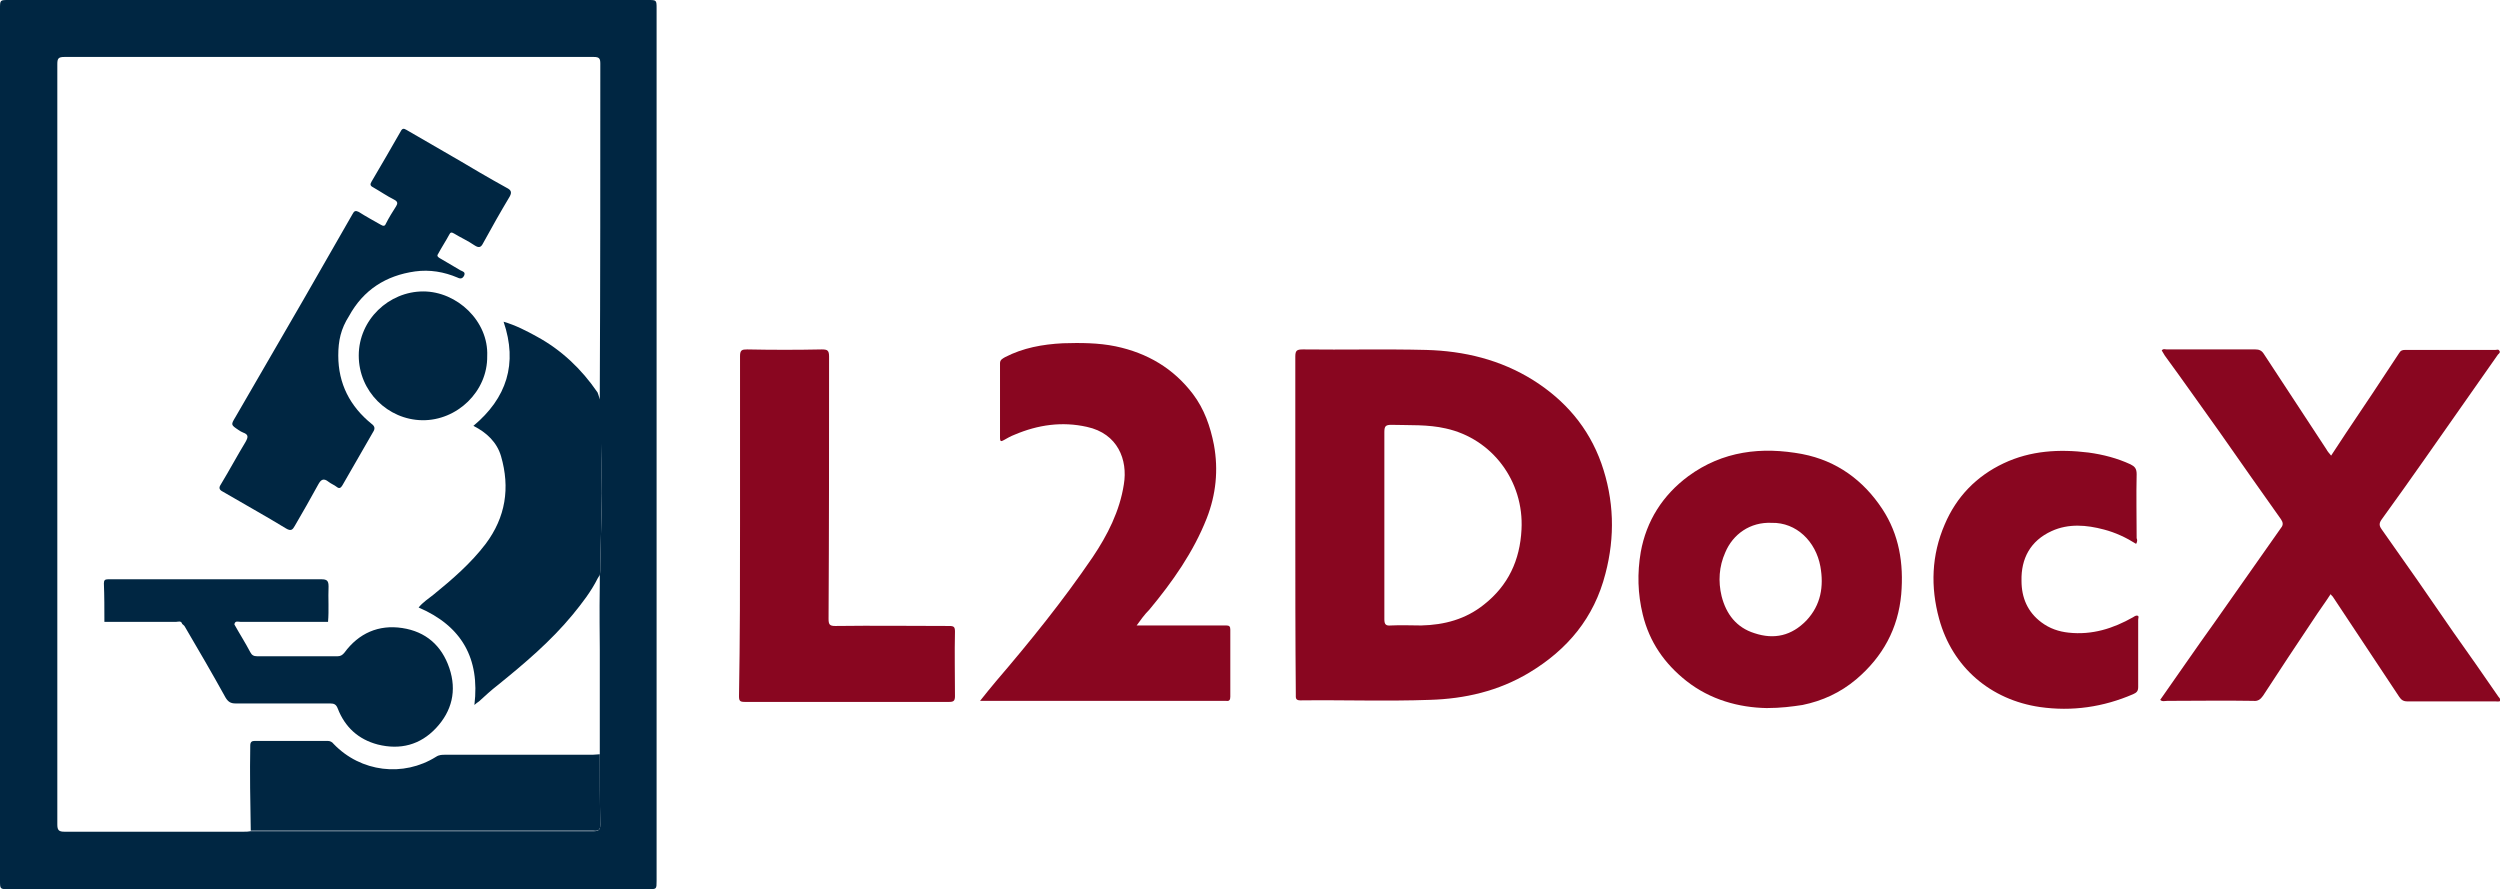
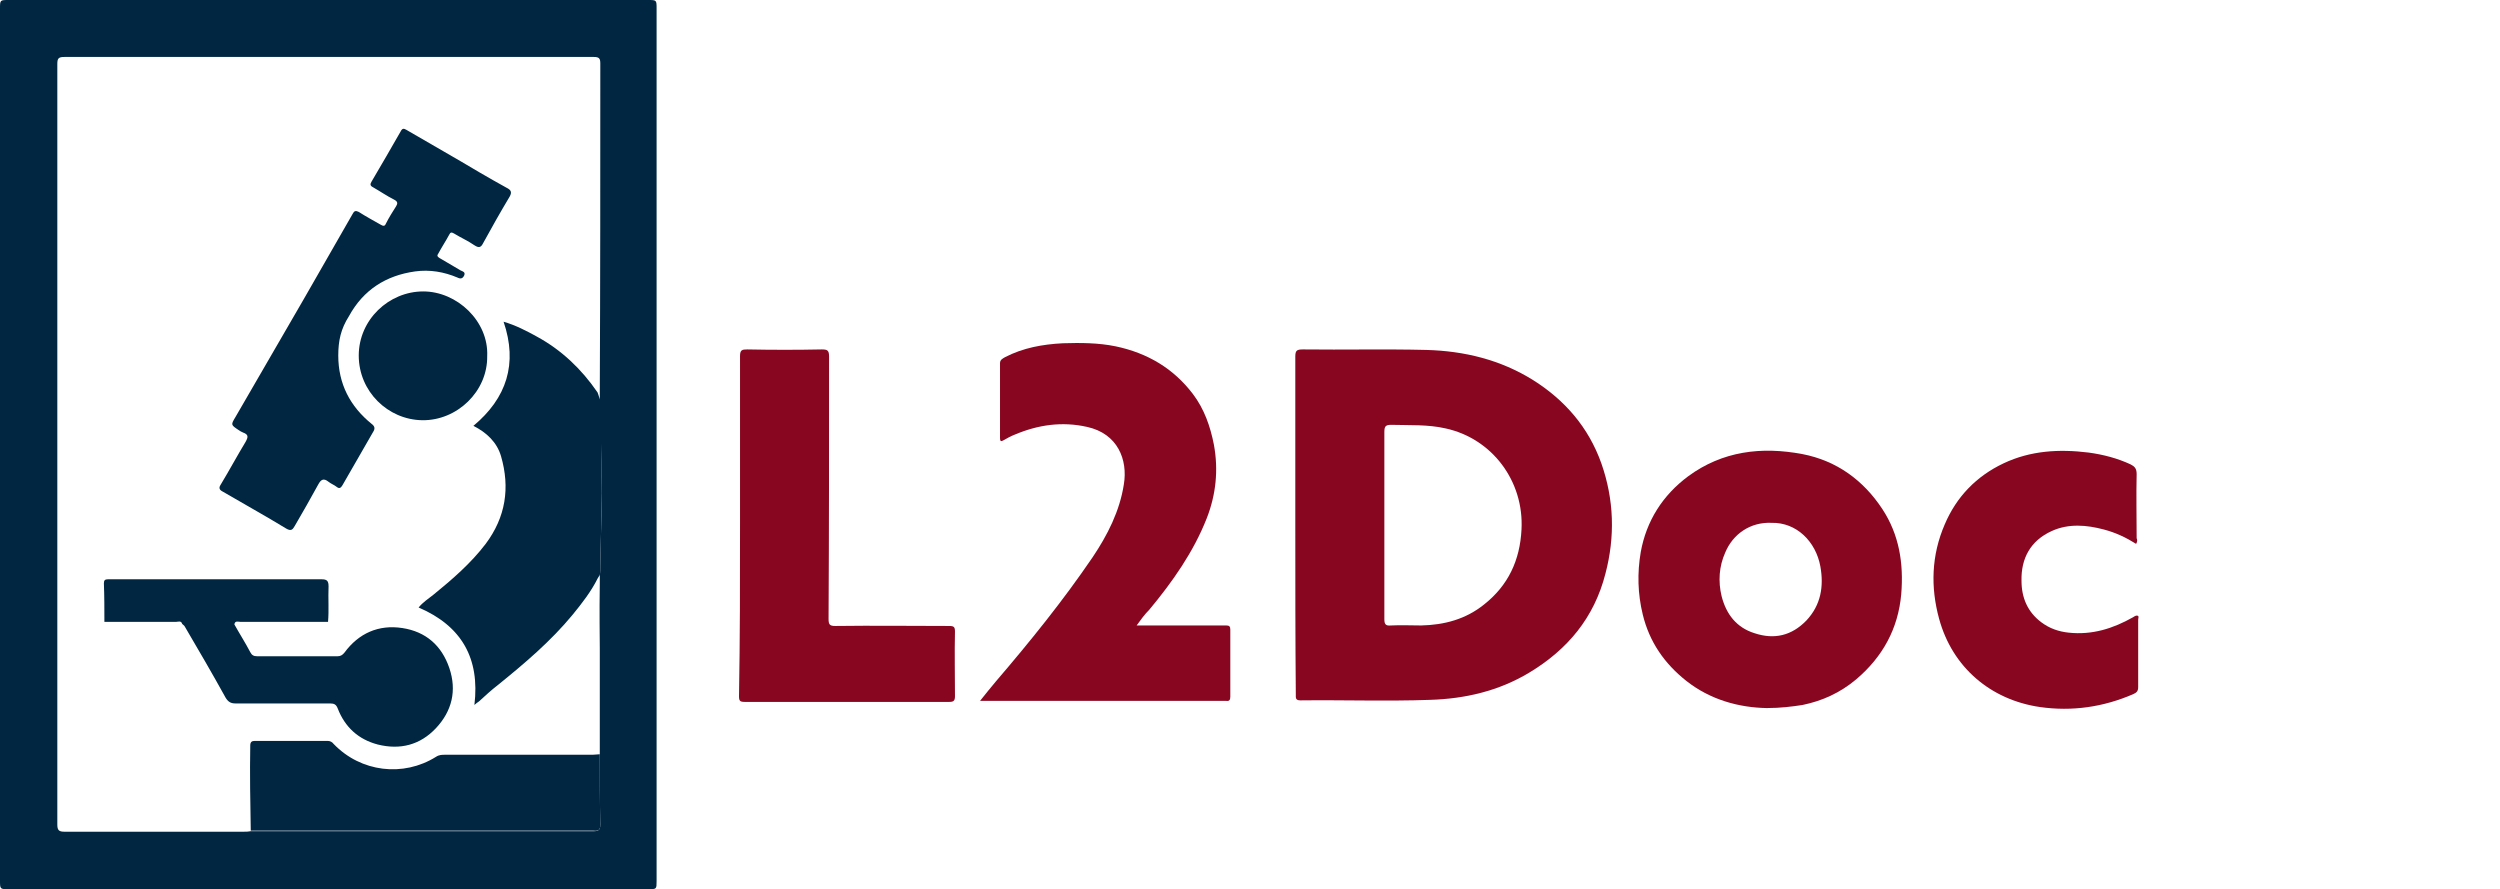
<svg xmlns="http://www.w3.org/2000/svg" width="194" height="69" viewBox="0 0 194 69" fill="none">
  <g clip-path="url(#clip0_948_12435)">
-     <path d="M167.631 54.309C169.061 52.278 170.451 50.247 171.88 48.257C173.588 45.828 175.296 43.399 177.003 40.97C177.202 40.731 177.162 40.532 177.003 40.294C175.415 38.064 173.826 35.794 172.238 33.525C170.808 31.534 169.418 29.543 167.988 27.592C167.909 27.473 167.829 27.314 167.75 27.194C167.869 27.035 168.028 27.115 168.147 27.115C170.451 27.115 172.714 27.115 175.018 27.115C175.296 27.115 175.494 27.194 175.653 27.433C177.281 29.902 178.909 32.41 180.538 34.879C180.617 35.038 180.736 35.157 180.895 35.356C181.292 34.759 181.689 34.162 182.047 33.605C183.437 31.534 184.827 29.464 186.177 27.393C186.296 27.194 186.415 27.154 186.654 27.154C188.997 27.154 191.34 27.154 193.643 27.154C193.762 27.154 193.881 27.075 193.961 27.234C194.04 27.354 193.921 27.433 193.842 27.513C191.975 30.18 190.069 32.888 188.202 35.556C187.09 37.148 185.978 38.701 184.827 40.294C184.628 40.572 184.588 40.771 184.827 41.09C186.693 43.718 188.52 46.345 190.347 49.013C191.538 50.685 192.73 52.397 193.881 54.07C193.961 54.149 194.04 54.269 194.04 54.388C193.921 54.468 193.762 54.428 193.643 54.428C191.379 54.428 189.116 54.428 186.812 54.428C186.495 54.428 186.336 54.309 186.177 54.07C184.469 51.482 182.762 48.933 181.054 46.345C181.014 46.266 180.935 46.226 180.855 46.107C180.419 46.783 179.942 47.42 179.505 48.097C178.195 50.048 176.884 52.039 175.613 53.99C175.415 54.269 175.216 54.428 174.859 54.388C172.635 54.348 170.411 54.388 168.187 54.388C167.988 54.388 167.79 54.468 167.631 54.309Z" fill="#890620" />
    <path d="M88.204 48.535C90.031 48.535 91.739 48.535 93.486 48.535C94.042 48.535 94.598 48.535 95.154 48.535C95.392 48.535 95.472 48.615 95.472 48.854C95.472 50.606 95.472 52.318 95.472 54.07C95.472 54.309 95.392 54.428 95.154 54.388C95.075 54.388 95.035 54.388 94.955 54.388C88.8 54.388 82.684 54.388 76.528 54.388C76.409 54.388 76.29 54.388 76.052 54.388C76.489 53.831 76.886 53.353 77.283 52.875C79.944 49.77 82.485 46.624 84.789 43.24C85.94 41.528 86.894 39.657 87.211 37.586C87.529 35.675 86.735 33.645 84.352 33.127C82.406 32.689 80.539 32.968 78.752 33.724C78.435 33.844 78.157 34.003 77.879 34.162C77.68 34.282 77.601 34.242 77.601 34.003C77.601 32.052 77.601 30.101 77.601 28.19C77.601 27.911 77.799 27.831 77.998 27.712C79.388 26.995 80.897 26.717 82.485 26.637C83.836 26.597 85.226 26.597 86.576 26.876C89.038 27.393 91.063 28.588 92.573 30.579C93.446 31.733 93.923 33.087 94.201 34.52C94.558 36.471 94.36 38.383 93.645 40.214C92.612 42.842 90.984 45.151 89.197 47.301C88.8 47.699 88.522 48.097 88.204 48.535Z" fill="#890620" />
    <path d="M57.426 40.732C57.426 36.352 57.426 32.013 57.426 27.633C57.426 27.155 57.585 27.115 57.982 27.115C59.928 27.155 61.874 27.155 63.78 27.115C64.217 27.115 64.336 27.195 64.336 27.673C64.336 34.441 64.336 41.25 64.296 48.018C64.296 48.456 64.376 48.576 64.813 48.576C67.752 48.536 70.73 48.576 73.669 48.576C74.026 48.576 74.106 48.655 74.106 49.014C74.066 50.686 74.106 52.358 74.106 54.03C74.106 54.389 73.987 54.468 73.669 54.468C68.387 54.468 63.105 54.468 57.783 54.468C57.426 54.468 57.347 54.389 57.347 54.03C57.426 49.571 57.426 45.152 57.426 40.732Z" fill="#890620" />
    <path d="M100.516 40.772C100.516 36.392 100.516 32.052 100.516 27.673C100.516 27.195 100.635 27.115 101.111 27.115C104.288 27.155 107.505 27.075 110.682 27.155C113.621 27.235 116.441 27.912 118.982 29.504C121.445 31.057 123.271 33.167 124.264 35.954C125.257 38.781 125.337 41.648 124.582 44.514C123.708 47.939 121.643 50.407 118.665 52.199C116.282 53.632 113.661 54.23 110.96 54.309C107.624 54.429 104.249 54.309 100.913 54.349C100.516 54.349 100.555 54.15 100.555 53.871C100.516 49.571 100.516 45.152 100.516 40.772ZM107.426 40.772C107.426 43.201 107.426 45.629 107.426 48.058C107.426 48.456 107.545 48.576 107.942 48.536C108.736 48.496 109.491 48.536 110.285 48.536C112.072 48.496 113.74 48.058 115.17 46.904C117.036 45.43 117.95 43.479 118.069 41.09C118.268 37.348 115.805 34.043 112.191 33.247C110.801 32.928 109.372 33.008 107.982 32.968C107.545 32.968 107.426 33.048 107.426 33.526C107.426 35.914 107.426 38.343 107.426 40.772Z" fill="#890620" />
    <path d="M137.091 54.946C134.947 54.906 132.723 54.309 130.856 52.836C129.149 51.482 127.997 49.81 127.481 47.7C127.084 46.067 127.044 44.475 127.322 42.842C127.759 40.414 129.029 38.423 131.015 36.95C133.676 34.999 136.694 34.64 139.871 35.238C142.532 35.755 144.597 37.268 146.067 39.498C147.377 41.489 147.734 43.718 147.536 46.107C147.298 48.775 146.106 50.965 144.041 52.717C142.81 53.752 141.42 54.389 139.871 54.707C139.077 54.827 138.203 54.946 137.091 54.946ZM137.488 40.573C135.82 40.493 134.47 41.449 133.875 42.882C133.398 43.957 133.319 45.112 133.597 46.267C133.954 47.66 134.748 48.695 136.138 49.133C137.687 49.651 139.037 49.332 140.189 48.138C141.301 46.943 141.539 45.51 141.261 43.957C140.904 42.006 139.395 40.533 137.488 40.573Z" fill="#890620" />
    <path d="M165.764 42.205C165.01 41.727 164.176 41.329 163.262 41.09C161.912 40.732 160.522 40.612 159.212 41.209C157.544 41.966 156.829 43.359 156.869 45.072C156.869 46.386 157.345 47.5 158.417 48.297C159.053 48.774 159.768 49.013 160.522 49.093C162.349 49.292 163.977 48.774 165.526 47.898C165.645 47.819 165.764 47.739 165.884 47.779C166.003 47.819 165.923 47.978 165.923 48.098C165.923 49.849 165.923 51.562 165.923 53.313C165.923 53.632 165.804 53.751 165.526 53.871C163.223 54.866 160.8 55.224 158.298 54.866C154.486 54.309 151.507 51.8 150.475 48.018C149.8 45.549 149.879 43.081 150.912 40.692C151.825 38.542 153.374 36.949 155.479 35.954C157.583 34.959 159.807 34.839 162.071 35.118C163.223 35.277 164.295 35.556 165.328 36.033C165.645 36.193 165.804 36.352 165.804 36.79C165.764 38.462 165.804 40.095 165.804 41.767C165.844 41.846 165.884 42.006 165.764 42.205Z" fill="#890620" />
    <path d="M50.277 0H0.675C0 0 0 0 0 0.677V68.323C0 69 0 69 0.675 69H50.317C50.952 69 50.952 69 50.952 68.363V0.677C50.952 0 50.952 0 50.277 0ZM46.068 64.501C40.786 64.501 35.544 64.501 30.262 64.501C26.648 64.501 23.073 64.501 19.46 64.501C19.261 64.541 19.102 64.541 18.904 64.541C14.257 64.541 9.611 64.541 5.004 64.541C4.567 64.541 4.448 64.421 4.448 63.983C4.448 44.315 4.448 24.646 4.448 4.977C4.448 4.539 4.527 4.42 5.004 4.42C18.705 4.42 32.366 4.42 46.068 4.42C46.504 4.42 46.584 4.539 46.584 4.937C46.584 13.418 46.584 21.859 46.544 30.339C46.544 30.339 46.544 30.737 46.544 31.215C46.544 31.693 46.544 32.25 46.584 32.41C46.663 34.958 46.703 36.789 46.703 38.263C46.703 38.9 46.703 38.462 46.584 43.757C46.584 44.155 46.584 44.434 46.544 44.633C46.544 45.071 46.544 45.19 46.544 45.27C46.504 47.659 46.544 49.451 46.544 50.366C46.544 53.074 46.544 55.781 46.544 58.489C46.544 60.32 46.544 62.152 46.584 63.983C46.584 64.421 46.425 64.501 46.068 64.501Z" fill="#002642" />
    <path d="M46.703 38.263C46.703 38.9 46.703 38.462 46.584 43.758C46.584 44.156 46.584 44.434 46.544 44.634C46.465 44.713 46.425 44.833 46.385 44.873C45.869 45.908 45.154 46.824 44.439 47.699C42.731 49.77 40.706 51.482 38.641 53.154C38.125 53.552 37.648 53.99 37.172 54.428C37.052 54.508 36.933 54.587 36.814 54.707C37.251 51.084 35.821 48.575 32.485 47.142C32.803 46.744 33.24 46.465 33.637 46.147C35.106 44.952 36.536 43.718 37.688 42.205C39.237 40.135 39.594 37.865 38.879 35.397C38.562 34.322 37.767 33.565 36.735 33.047C39.316 30.897 40.19 28.23 39.078 24.965C40.031 25.244 40.865 25.681 41.659 26.119C43.565 27.155 45.114 28.628 46.345 30.419C46.345 30.419 46.385 30.459 46.385 30.499C46.425 30.619 46.465 30.698 46.465 30.738C46.504 30.818 46.544 30.977 46.623 31.176C46.623 31.654 46.623 32.211 46.663 32.37C46.663 34.919 46.703 36.75 46.703 38.263Z" fill="#002642" />
    <path d="M46.584 63.984C46.584 64.382 46.465 64.502 46.068 64.462C40.786 64.462 35.543 64.462 30.262 64.462C26.648 64.462 23.073 64.462 19.459 64.462C19.42 62.272 19.38 60.042 19.42 57.852C19.42 57.574 19.539 57.494 19.777 57.494C21.644 57.494 23.51 57.494 25.416 57.494C25.615 57.494 25.774 57.574 25.893 57.733C27.998 59.923 31.294 60.321 33.836 58.728C34.074 58.569 34.312 58.569 34.551 58.569C38.363 58.569 42.176 58.569 45.988 58.569C46.187 58.569 46.385 58.529 46.544 58.529C46.544 60.321 46.544 62.153 46.584 63.984Z" fill="#002642" />
    <path d="M26.25 27.592C26.25 29.782 27.163 31.534 28.831 32.888C29.109 33.087 29.109 33.286 28.95 33.525C28.156 34.918 27.362 36.272 26.568 37.666C26.448 37.865 26.329 37.944 26.131 37.785C25.932 37.626 25.694 37.546 25.495 37.387C25.098 37.068 24.9 37.228 24.701 37.586C24.105 38.661 23.51 39.736 22.874 40.811C22.715 41.09 22.596 41.249 22.199 41.01C20.571 40.015 18.903 39.099 17.275 38.143C17.036 38.024 16.957 37.865 17.116 37.626C17.791 36.511 18.387 35.396 19.062 34.281C19.26 33.923 19.3 33.724 18.863 33.565C18.744 33.525 18.625 33.445 18.506 33.366C17.91 32.967 17.91 32.967 18.267 32.37C20.015 29.344 21.802 26.278 23.549 23.253C24.82 21.023 26.091 18.833 27.362 16.603C27.481 16.364 27.6 16.325 27.838 16.444C28.395 16.802 28.99 17.121 29.546 17.439C29.745 17.559 29.864 17.559 29.943 17.36C30.182 16.882 30.46 16.444 30.738 16.006C30.857 15.807 30.896 15.648 30.579 15.489C30.023 15.21 29.506 14.851 28.95 14.533C28.712 14.413 28.712 14.294 28.831 14.095C29.586 12.821 30.34 11.507 31.095 10.193C31.214 9.954 31.333 9.954 31.532 10.074C33.438 11.188 35.344 12.263 37.211 13.378C37.886 13.776 38.601 14.175 39.316 14.573C39.633 14.732 39.752 14.891 39.554 15.25C38.839 16.444 38.164 17.639 37.489 18.873C37.33 19.191 37.171 19.271 36.814 19.032C36.297 18.674 35.741 18.435 35.225 18.116C35.027 17.997 34.947 18.037 34.868 18.196C34.59 18.713 34.272 19.191 33.994 19.709C33.875 19.868 33.994 19.948 34.113 20.027C34.669 20.346 35.185 20.665 35.741 20.983C35.9 21.063 36.139 21.102 36.019 21.381C35.9 21.62 35.741 21.66 35.503 21.54C34.471 21.102 33.359 20.903 32.207 21.063C29.943 21.381 28.196 22.496 27.084 24.526C26.448 25.522 26.25 26.438 26.25 27.592Z" fill="#002642" />
    <path d="M8.101 48.257C8.101 47.261 8.101 46.266 8.062 45.271C8.062 45.032 8.141 44.952 8.379 44.952C8.459 44.952 8.538 44.952 8.618 44.952C14.058 44.952 19.499 44.952 24.94 44.952C25.377 44.952 25.496 45.072 25.496 45.51C25.456 46.425 25.535 47.341 25.456 48.257C23.192 48.257 20.929 48.257 18.665 48.257C18.506 48.257 18.228 48.137 18.188 48.456C18.586 49.173 19.022 49.849 19.42 50.606C19.539 50.845 19.698 50.924 19.936 50.924C22.041 50.924 24.145 50.924 26.211 50.924C26.409 50.924 26.568 50.845 26.727 50.646C27.839 49.133 29.388 48.456 31.214 48.735C33.041 49.013 34.272 50.088 34.868 51.84C35.464 53.592 35.067 55.185 33.836 56.499C32.604 57.812 31.056 58.211 29.308 57.773C27.799 57.374 26.767 56.419 26.211 54.986C26.091 54.667 25.933 54.587 25.615 54.587C23.153 54.587 20.73 54.587 18.268 54.587C17.91 54.587 17.712 54.468 17.513 54.15C16.481 52.278 15.409 50.447 14.336 48.615C14.296 48.535 14.217 48.496 14.138 48.416C14.058 48.137 13.82 48.257 13.661 48.257C11.834 48.257 9.968 48.257 8.101 48.257Z" fill="#002642" />
    <path d="M37.807 27.632C37.847 30.379 35.464 32.649 32.763 32.609C30.102 32.569 27.839 30.379 27.839 27.592C27.839 24.805 30.182 22.615 32.843 22.615C35.464 22.615 37.926 24.924 37.807 27.632Z" fill="#002642" />
  </g>
  <defs>
    <clipPath id="clip0_948_12435">
      <rect width="194" height="69" fill="white" />
    </clipPath>
  </defs>
</svg>